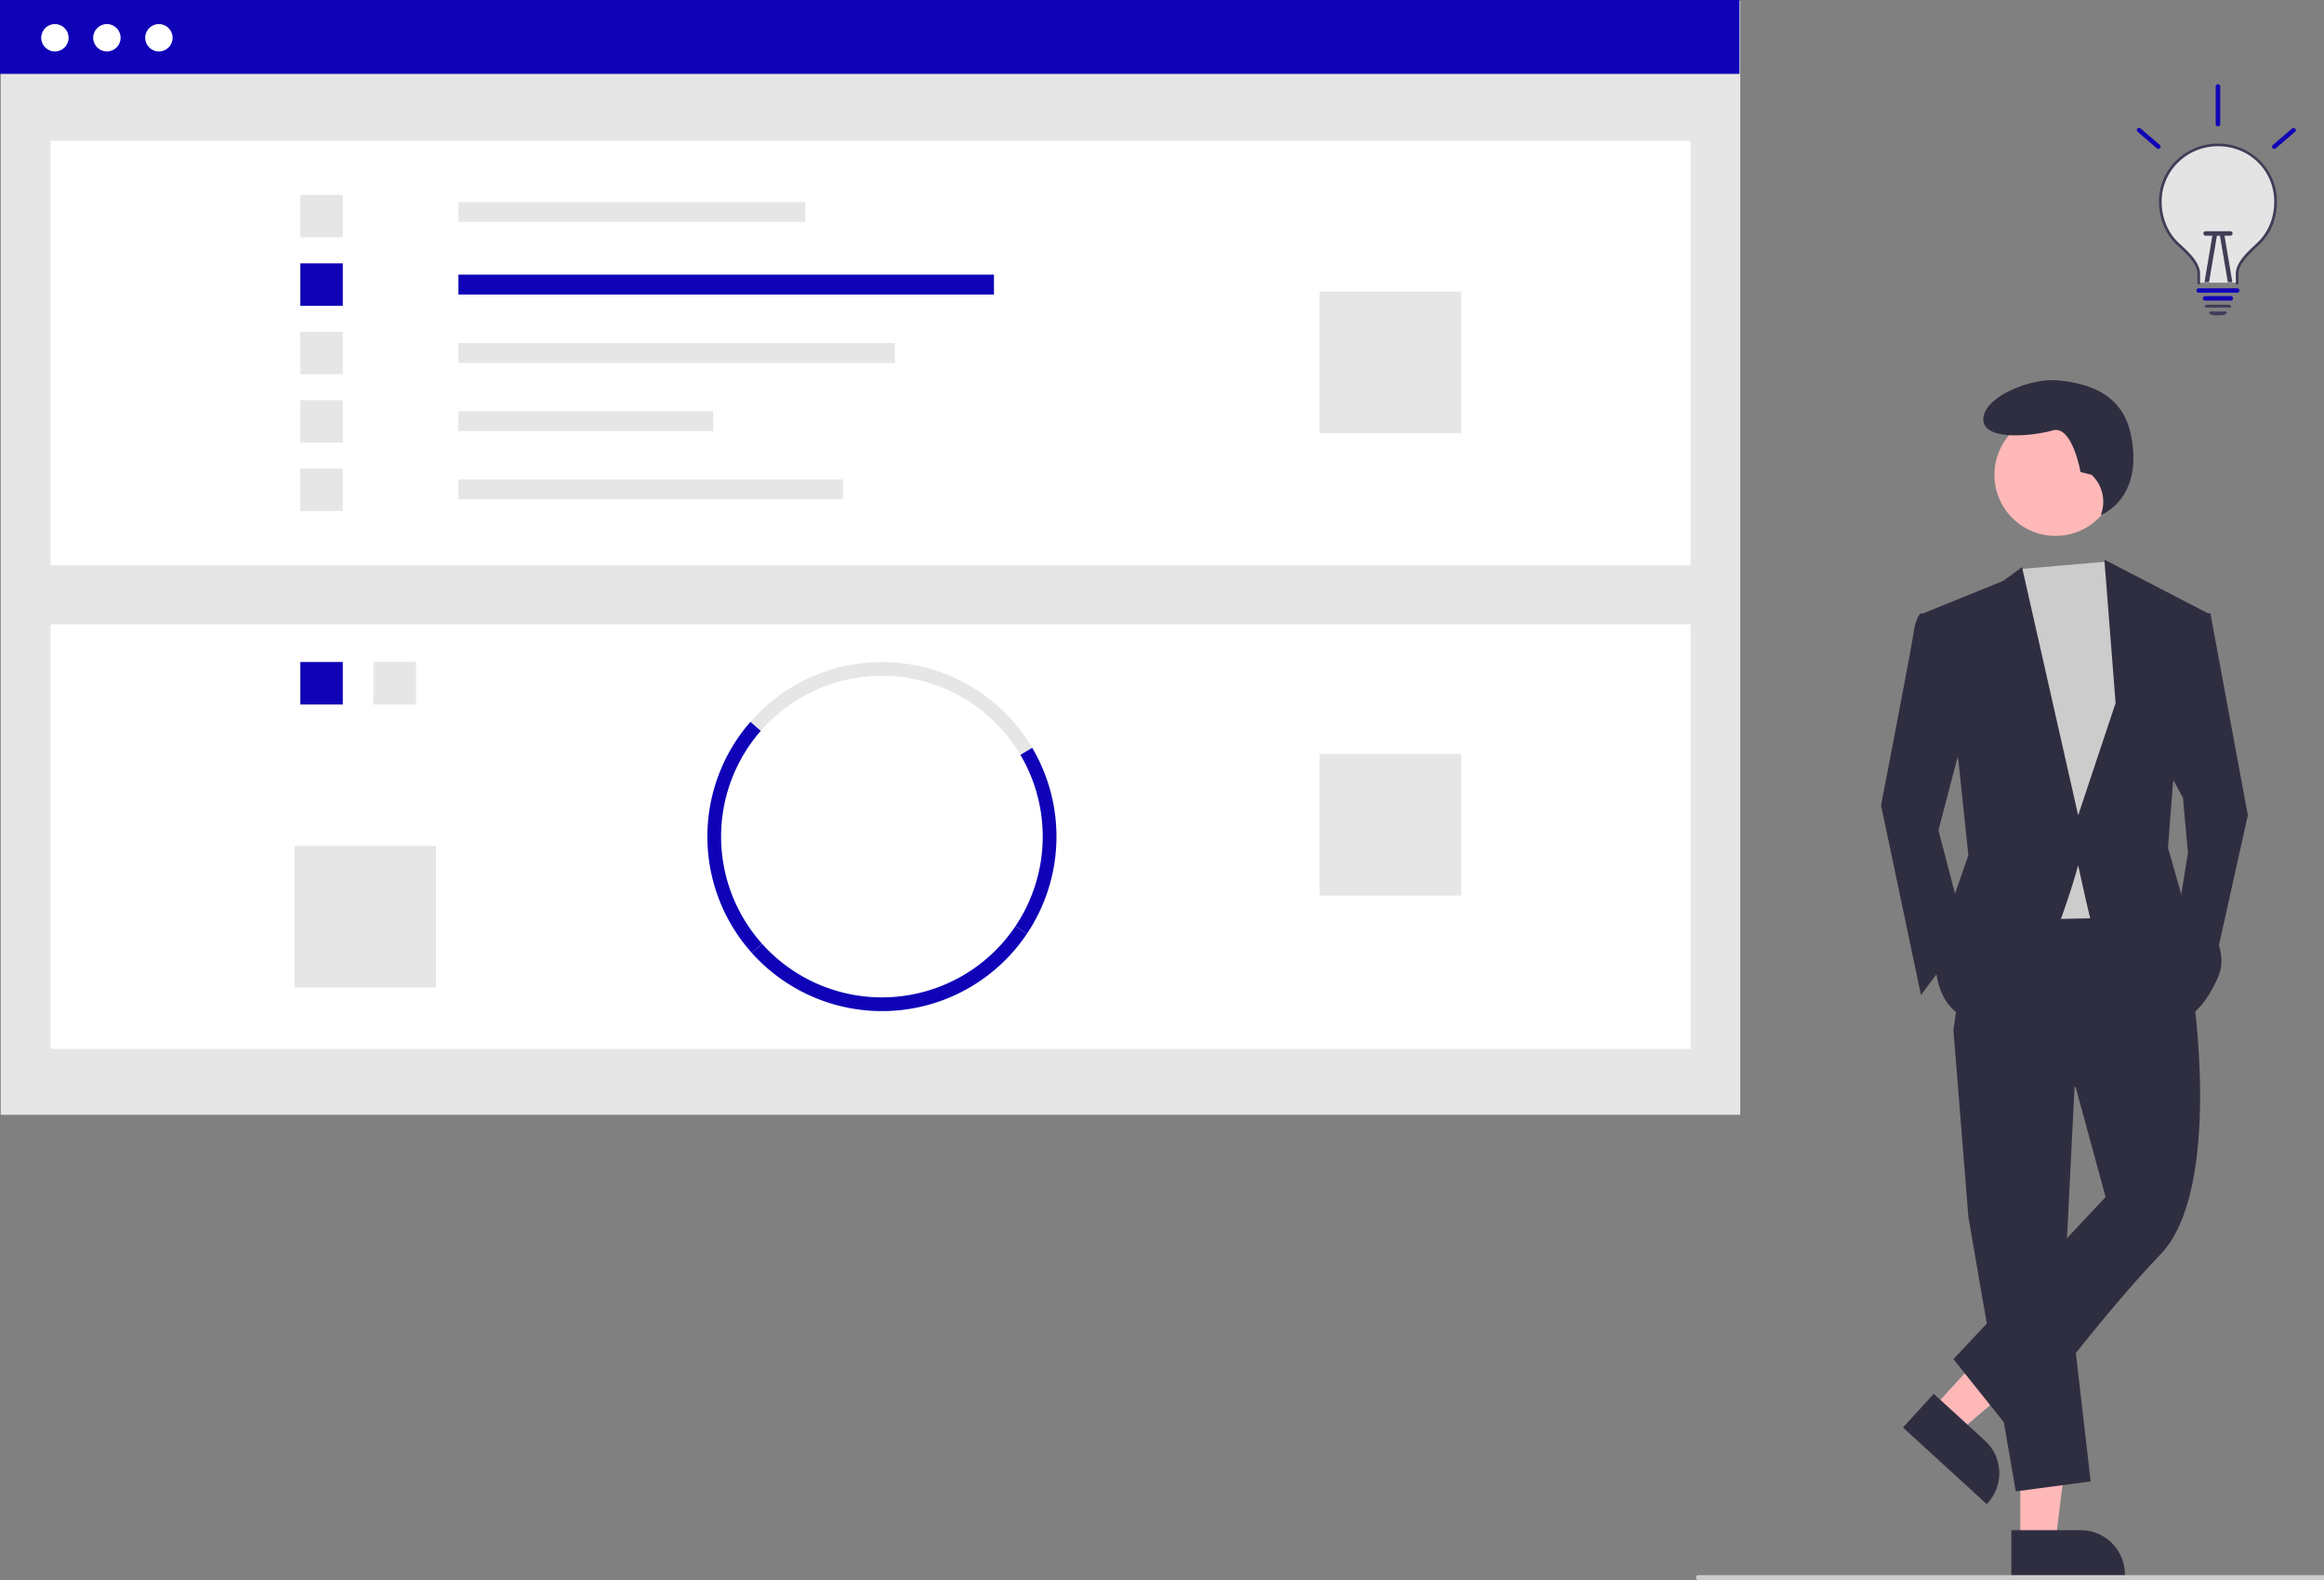
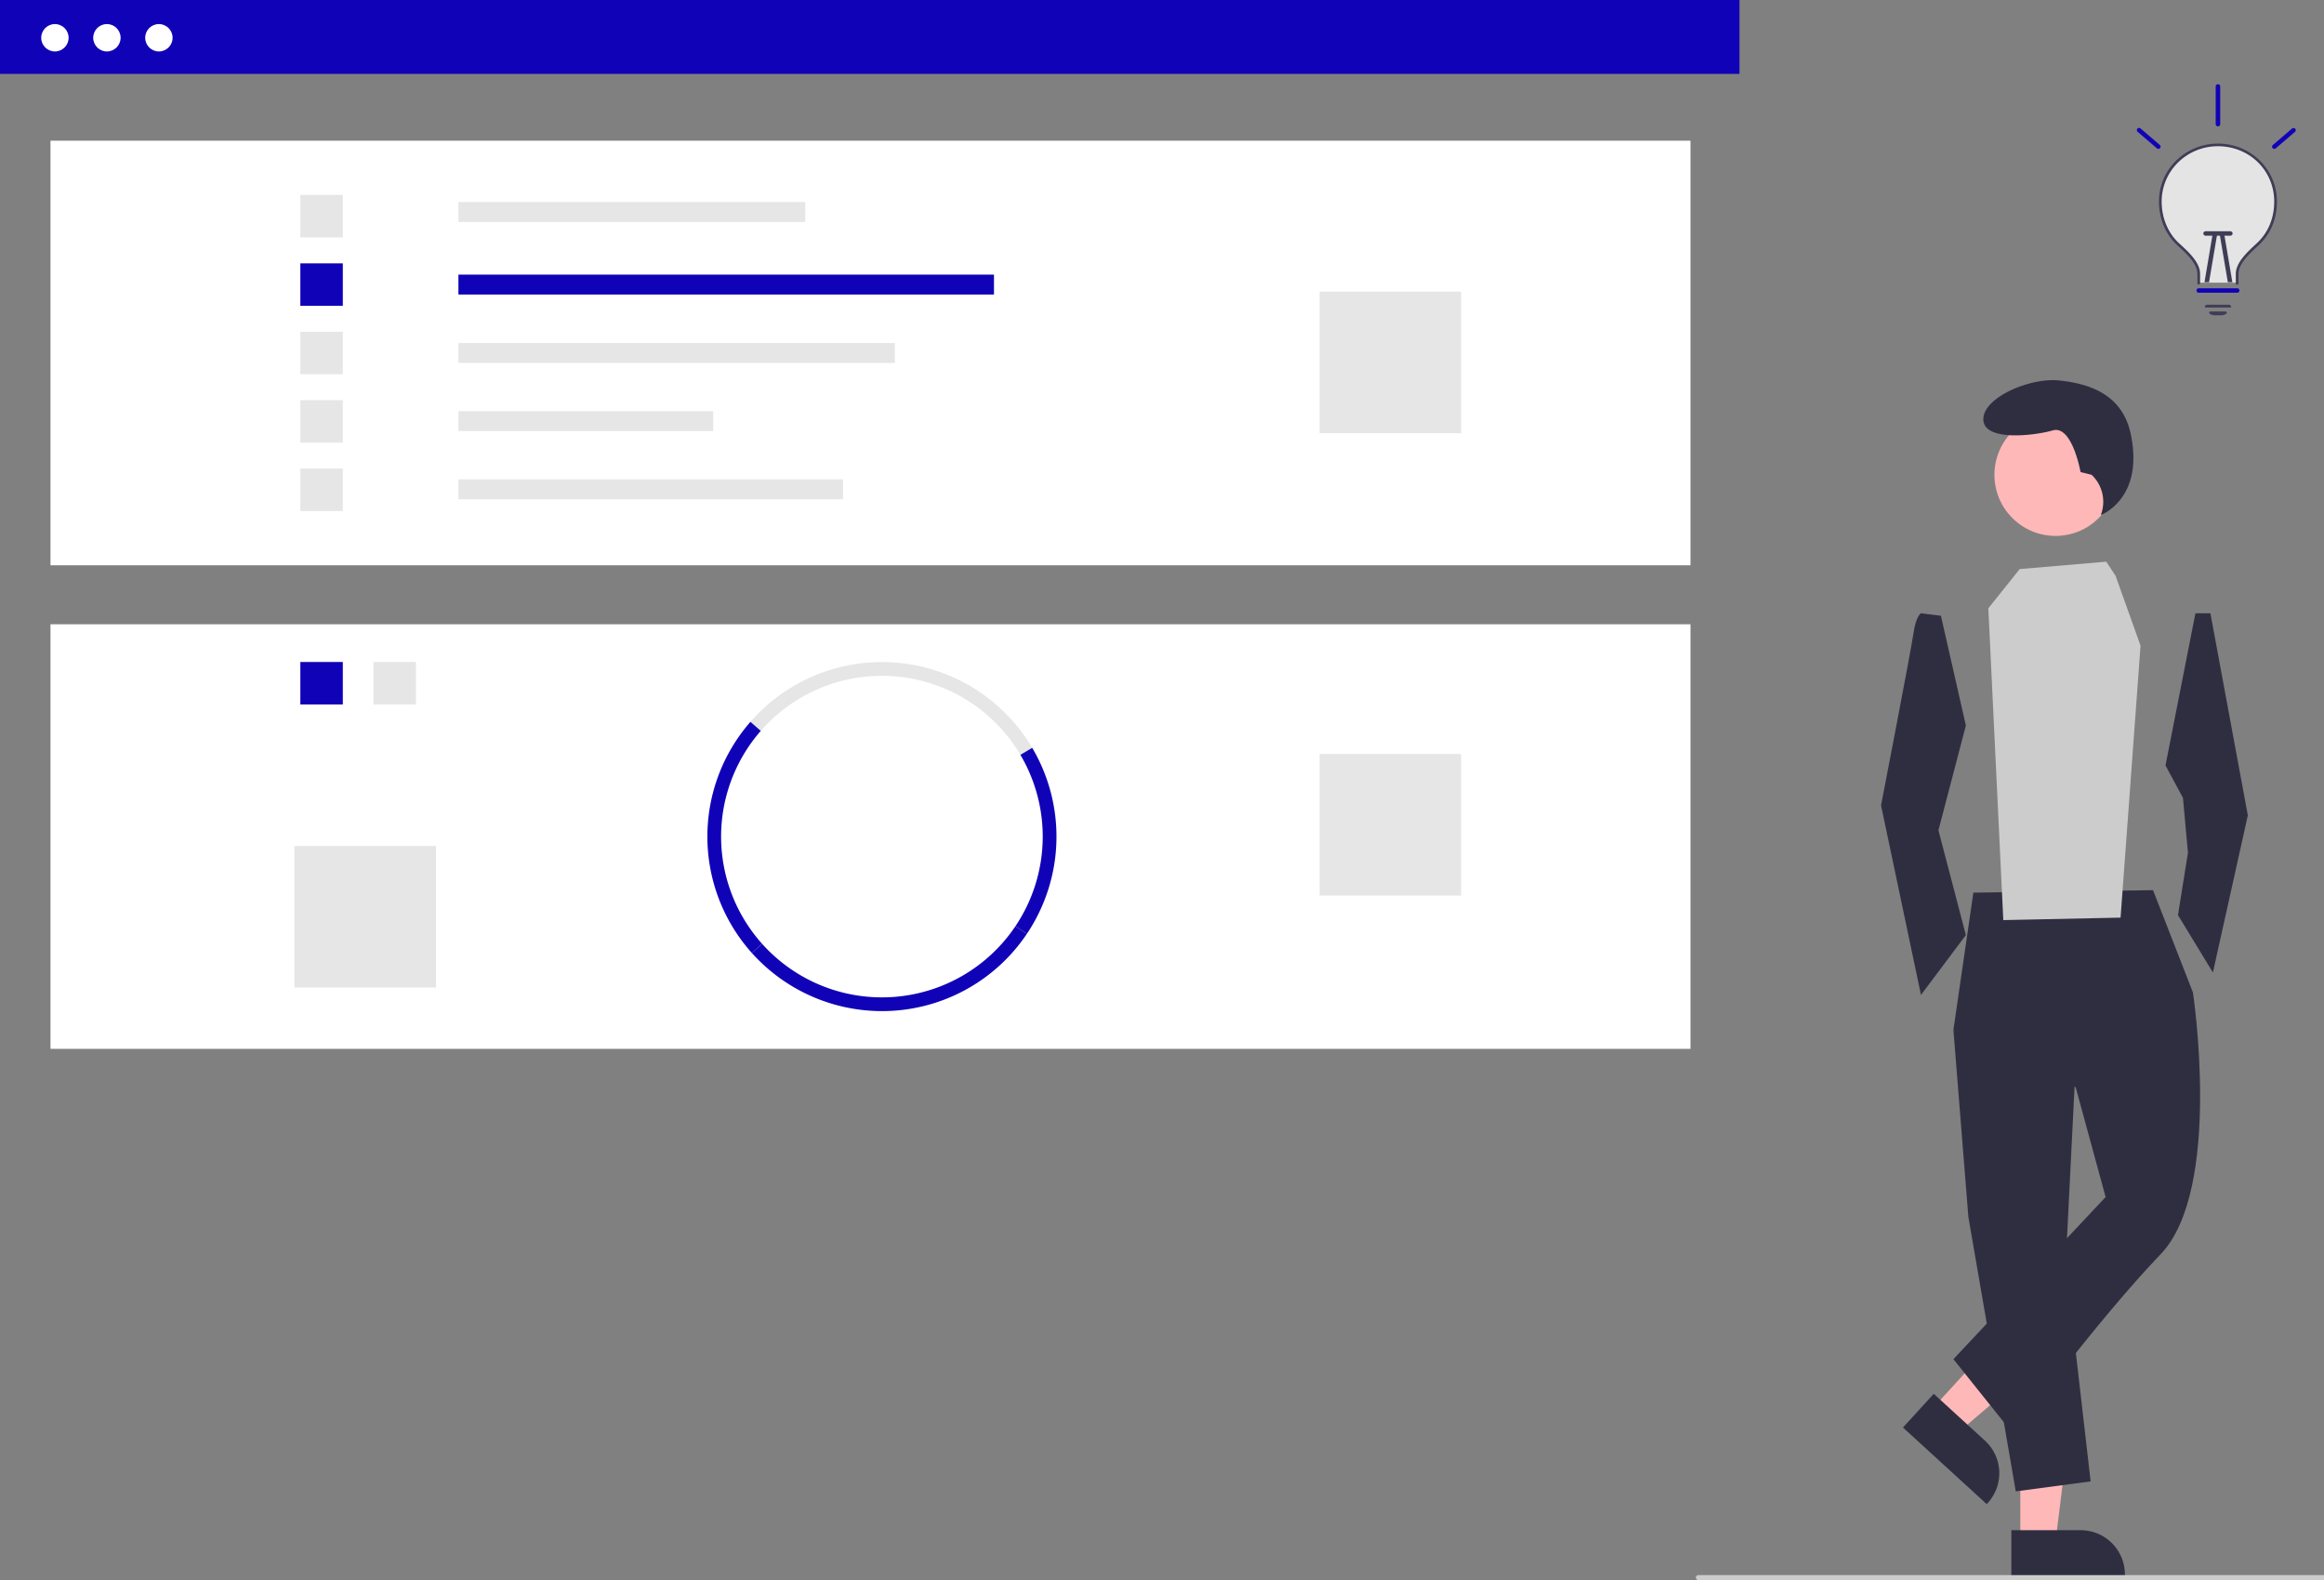
<svg xmlns="http://www.w3.org/2000/svg" width="940" height="639.224" data-name="Layer 1">
  <rect width="100%" height="100%" fill="#808080" stroke="none" />
  <g class="layer">
    <title>Layer 1</title>
-     <rect fill="#e6e6e6" height="450.6" id="svg_1" width="703.58" x="0.3" y="0.4" />
    <rect fill="#fff" height="171.77" id="svg_2" width="663.34" x="20.42" y="56.92" />
    <rect fill="#e6e6e6" height="8.05" id="svg_3" width="140.28" x="185.42" y="81.73" />
    <rect fill="#1003b7" height="8.05" id="svg_4" width="216.62" x="185.42" y="111.1" />
    <rect fill="#e6e6e6" height="8.05" id="svg_5" width="176.54" x="185.42" y="138.78" />
    <rect fill="#e6e6e6" height="8.05" id="svg_6" width="103.06" x="185.42" y="166.35" />
    <rect fill="#e6e6e6" height="8.05" id="svg_7" width="155.55" x="185.42" y="193.92" />
    <rect fill="#e6e6e6" height="17.18" id="svg_8" width="17.18" x="121.48" y="78.86" />
    <rect fill="#1003b7" height="17.18" id="svg_9" width="17.18" x="121.48" y="106.54" />
    <rect fill="#e6e6e6" height="17.18" id="svg_10" width="17.18" x="121.48" y="134.21" />
    <rect fill="#e6e6e6" height="17.18" id="svg_11" width="17.18" x="121.48" y="161.89" />
    <rect fill="#e6e6e6" height="17.18" id="svg_12" width="17.18" x="121.48" y="189.56" />
    <rect fill="#e6e6e6" height="57.26" id="svg_13" width="57.26" x="533.74" y="117.99" />
    <rect fill="#fff" height="171.77" id="svg_14" width="663.34" x="20.42" y="252.55" />
    <rect fill="#e6e6e6" height="17.18" id="svg_15" width="17.18" x="151.06" y="267.81" />
    <rect fill="#1003b7" height="17.18" id="svg_16" width="17.18" x="121.48" y="267.81" />
    <path d="m534.75,435.76a65.05,65.05 0 0 0 -105.01,-9.7l-4.18,-3.65a70.59,70.59 0 0 1 113.97,10.52l-4.78,2.83z" fill="#e6e6e6" id="svg_17" transform="translate(-122.024 -130.388)" />
    <path d="m537.37,508.18l-4.62,-3.1a65.08,65.08 0 0 0 2,-69.32l4.78,-2.83a70.64,70.64 0 0 1 -2.16,75.25z" fill="#1003b7" id="svg_18" transform="translate(-122.024 -130.388)" />
    <path d="m426.14,515.93a70.59,70.59 0 0 1 -0.58,-93.52l4.18,3.65a65.03,65.03 0 0 0 0.54,86.16l-4.14,3.71z" fill="#1003b7" id="svg_19" transform="translate(-122.024 -130.388)" />
    <path d="m478.74,539.44a70.71,70.71 0 0 1 -52.6,-23.51l4.14,-3.71a65.04,65.04 0 0 0 102.47,-7.14l4.62,3.1a70.55,70.55 0 0 1 -58.63,31.26z" fill="#1003b7" id="svg_20" transform="translate(-122.024 -130.388)" />
    <rect fill="#e6e6e6" height="57.26" id="svg_21" width="57.26" x="533.74" y="305.03" />
    <rect fill="#e6e6e6" height="57.26" id="svg_22" width="57.26" x="119.09" y="342.25" />
    <rect fill="#1003b7" height="29.89" id="svg_23" width="703.58" />
    <circle cx="22.21" cy="15.28" fill="#fff" id="svg_24" r="5.54" />
    <circle cx="43.24" cy="15.28" fill="#fff" id="svg_25" r="5.54" />
    <circle cx="64.27" cy="15.28" fill="#fff" id="svg_26" r="5.54" />
    <polygon fill="#ffb8b8" id="svg_27" points="817.168 623.704 831.411 623.704 838.188 568.764 817.165 568.765 817.168 623.704" />
    <path d="m935.56,749.44l28.05,0l0,0a17.88,17.88 0 0 1 17.88,17.88l0,0.58l-45.93,0l0,-18.46z" fill="#2f2e41" id="svg_28" transform="translate(-122.024 -130.388)" />
    <polygon fill="#ffb8b8" id="svg_29" points="781.694 569.766 792.205 579.379 834.284 543.411 818.771 529.224 781.694 569.766" />
    <path d="m904.18,694.27l20.7,18.93l0,0a17.88,17.88 0 0 1 1.12,25.26l-0.39,0.43l-33.89,-31l12.46,-13.62z" fill="#2f2e41" id="svg_30" transform="translate(-122.024 -130.388)" />
    <polygon fill="#2f2e41" id="svg_31" points="839.555 430.772 835.518 511.511 845.611 599.316 815.333 603.353 796.158 492.336 790.102 416.642 839.555 430.772" />
    <path d="m1009.01,531.89s12.11,79.73 -13.12,105.97s-59.54,72.67 -59.54,72.67l-24.22,-30.28l61.56,-65.6l-12.11,-44.41l-49.45,-23.21l8.07,-55.51l72.67,-1.01l16.14,41.38z" fill="#2f2e41" id="svg_32" transform="translate(-122.024 -130.388)" />
    <circle cx="831.42" cy="192.09" fill="#ffb8b8" id="svg_33" r="24.72" />
    <polygon fill="#ccc" id="svg_34" points="851.917 227.224 855.703 232.96 865.796 261.219 857.722 371.226 810.287 372.236 804.232 246.08 816.917 230.224 851.917 227.224" />
    <path d="m907.08,379.5l-8.07,-1.01s-2.02,1.01 -3.03,8.07s-13.12,69.64 -13.12,69.64l16.15,76.7l18.16,-24.22l-11.1,-42.39l11.1,-42.39l-10.09,-44.4z" fill="#2f2e41" id="svg_35" transform="translate(-122.024 -130.388)" />
    <polygon fill="#2f2e41" id="svg_36" points="887.999 248.099 894.054 248.099 909.193 329.847 895.064 393.43 880.934 370.217 884.971 344.986 882.953 322.783 875.888 309.662 887.999 248.099" />
    <path d="m968.04,322.48l-4.49,-1.12s-3.37,-19.1 -11.23,-16.85s-28.09,4.49 -28.09,-4.5s19.1,-16.85 30.33,-15.73s25.59,4.85 29.21,21.35c5.82,26.44 -11.99,33.12 -11.99,33.12l0.29,-0.96a15,15 0 0 0 -4.03,-15.31z" fill="#2f2e41" id="svg_37" transform="translate(-122.024 -130.388)" />
-     <path d="m900.02,378.49l32.29,-13.12l7.57,-5.55l22.71,100.42l15.14,-45.42l-4.54,-58.03l41.88,21.7l-14.13,68.63l-2.02,26.24l6.06,21.19s21.19,15.14 14.13,31.29s-15.14,17.15 -15.14,17.15s-34.32,-32.29 -36.34,-40.37s-5.04,-22.2 -5.04,-22.2s-17.16,64.59 -37.34,63.58s-20.19,-22.2 -20.19,-22.2l5.05,-22.2l8.07,-23.22l-4.04,-38.35l-14.12,-59.54z" fill="#2f2e41" id="svg_38" transform="translate(-122.024 -130.388)" />
    <path d="m1076.98,769.61l-268,0a1,1 0 0 1 0,-2l268,0a1,1 0 0 1 0,2z" fill="#ccc" id="svg_39" transform="translate(-122.024 -130.388)" />
    <g id="svg_53">
      <path d="m920.42,81.27c0,6.9 -2.45,12.79 -7.12,17.18c-3.31,3.11 -8.42,7.48 -8.42,12.09l0,3.82l-15.54,0l0,-3.82c0,-4.66 -5.12,-9.03 -8.42,-12.09c-4.56,-4.23 -7.12,-10.52 -7.12,-17.18l0,-0.14a23.31,22.91 0 0 1 46.62,0.14z" fill="#e4e4e4" id="svg_54" />
      <path d="m904.88,115.16a0.55,0.54 0 0 1 -0.55,-0.54l0,-3.82c0,-4.49 4.5,-8.68 7.79,-11.74c0.27,-0.25 0.54,-0.5 0.79,-0.74c4.55,-4.27 6.95,-10.08 6.95,-16.79c0,-12.54 -10,-22.37 -22.76,-22.37l-0.06,0a22.72,22.33 0 0 0 -22.7,22.25l0,0.13c0,6.57 2.53,12.69 6.95,16.79c0.22,0.21 0.46,0.42 0.7,0.64c3.33,3.07 7.89,7.26 7.89,11.84l0,3.82a0.55,0.54 0 0 1 -1.09,0l0,-3.82c0,-4.11 -4.36,-8.13 -7.55,-11.06q-0.36,-0.33 -0.7,-0.64c-4.63,-4.3 -7.29,-10.7 -7.29,-17.57l0,-0.13c0.04,-12.87 10.7,-23.31 23.79,-23.31l0.07,0a23.73,23.32 0 0 1 23.85,23.2q0,0.12 0,0.24c0,7.01 -2.52,13.09 -7.29,17.57c-0.26,0.24 -0.52,0.49 -0.8,0.74c-3.14,2.92 -7.45,6.93 -7.45,10.96l0,3.82a0.55,0.54 0 0 1 -0.55,0.54l0.01,-0.01z" data-name="Path 2546" fill="#3f3d56" id="svg_55" />
-       <path d="m902.29,121.59l-10.36,0a0.91,0.89 0 1 1 0,-1.79l10.36,0a0.91,0.89 0 0 1 0,1.79z" data-name="Path 2547" fill="#1003b7" id="svg_56" />
      <path d="m898.23,127.57l-2.23,0a4.26,4.19 0 0 1 -2.2,-0.6a0.51,0.5 0 0 1 -0.23,-0.57a0.53,0.52 0 0 1 0.51,-0.38l6.07,0a0.53,0.52 0 0 1 0.51,0.38a0.51,0.5 0 0 1 -0.23,0.57a4.26,4.19 0 0 1 -2.2,0.6z" fill="#3f3d56" id="svg_57" />
      <path d="m902.29,124.41l-10.42,0l-0.03,-0.07a0.86,0.84 0 0 1 0.16,-0.73a0.88,0.87 0 0 1 0.7,-0.33l8.83,0a0.88,0.87 0 0 1 0.69,0.33a0.85,0.84 0 0 1 0.17,0.72l-0.02,0.07l-0.07,0.01l-0.01,0z" fill="#3f3d56" id="svg_58" />
      <path d="m873.01,60.22a0.91,0.89 0 0 1 -0.6,-0.22l-7.8,-6.69a0.91,0.89 0 0 1 1.19,-1.35l7.8,6.7a0.91,0.89 0 0 1 -0.6,1.56l0.01,0z" data-name="Path 2548" fill="#1003b7" id="svg_59" />
      <path d="m919.92,60.22a0.91,0.89 0 0 1 -0.6,-1.57l7.8,-6.69a0.91,0.89 0 0 1 1.19,1.34l-7.8,6.69a0.91,0.89 0 0 1 -0.6,0.22l0.01,0.01z" data-name="Path 2549" fill="#1003b7" id="svg_60" />
      <path d="m904.88,118.42l-15.54,0a0.91,0.89 0 0 1 0,-1.79l15.54,0a0.91,0.89 0 0 1 0,1.79z" data-name="Path 2550" fill="#1003b7" id="svg_61" />
      <path d="m896.73,95.09l-3.23,19.09l-1.84,0l3.28,-19.38a0.91,0.89 0 0 1 1.79,0.29z" fill="#3f3d56" id="svg_62" />
      <path d="m902.94,114.18l-1.84,0l-3.23,-19.09a0.91,0.89 0 0 1 1.79,-0.29l3.28,19.38z" fill="#3f3d56" id="svg_63" />
      <path d="m891.2,94.45a0.91,0.89 0 0 1 0.91,-0.89l10,0a0.91,0.89 0 0 1 0,1.79l-10,0a0.91,0.89 0 0 1 -0.91,-0.89l0,-0.01z" data-name="Path 2551" fill="#3f3d56" id="svg_64" />
      <path d="m897.11,51.12a0.91,0.89 0 0 1 -0.91,-0.89l0,-15.27a0.91,0.89 0 0 1 1.82,0l0,15.27a0.91,0.89 0 0 1 -0.91,0.89z" data-name="Path 2553" fill="#1003b7" id="svg_65" />
    </g>
  </g>
</svg>